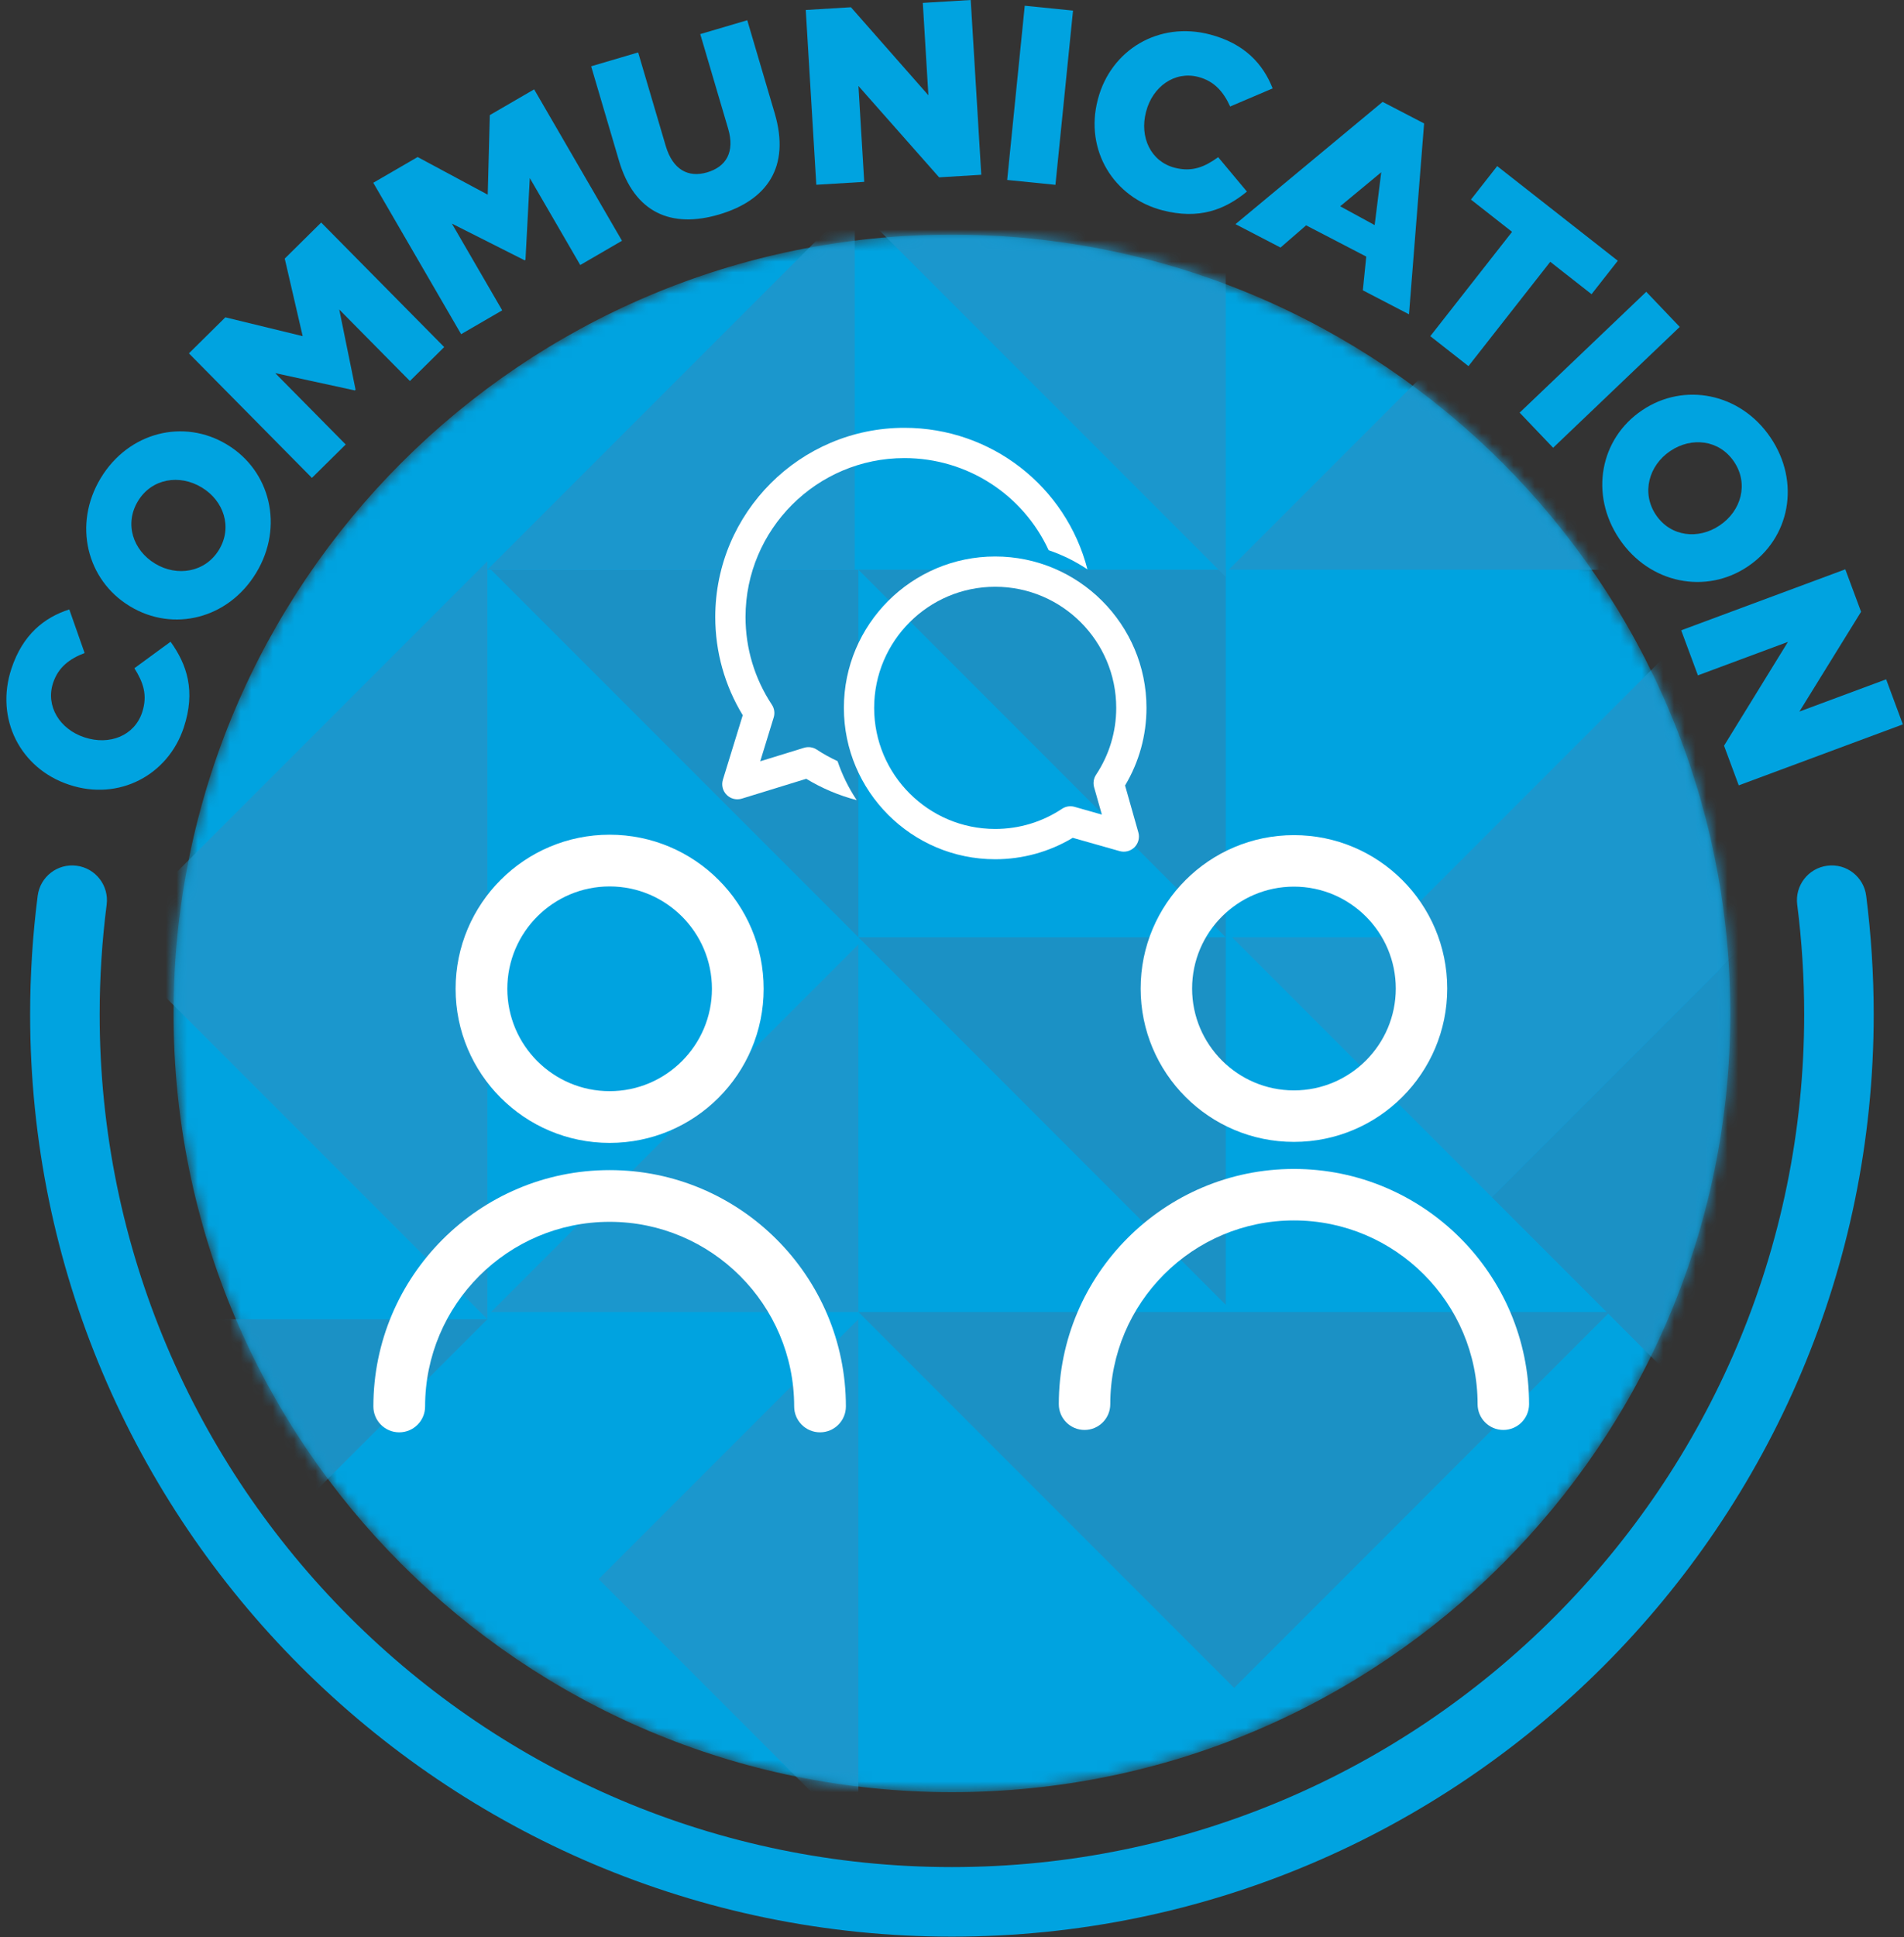
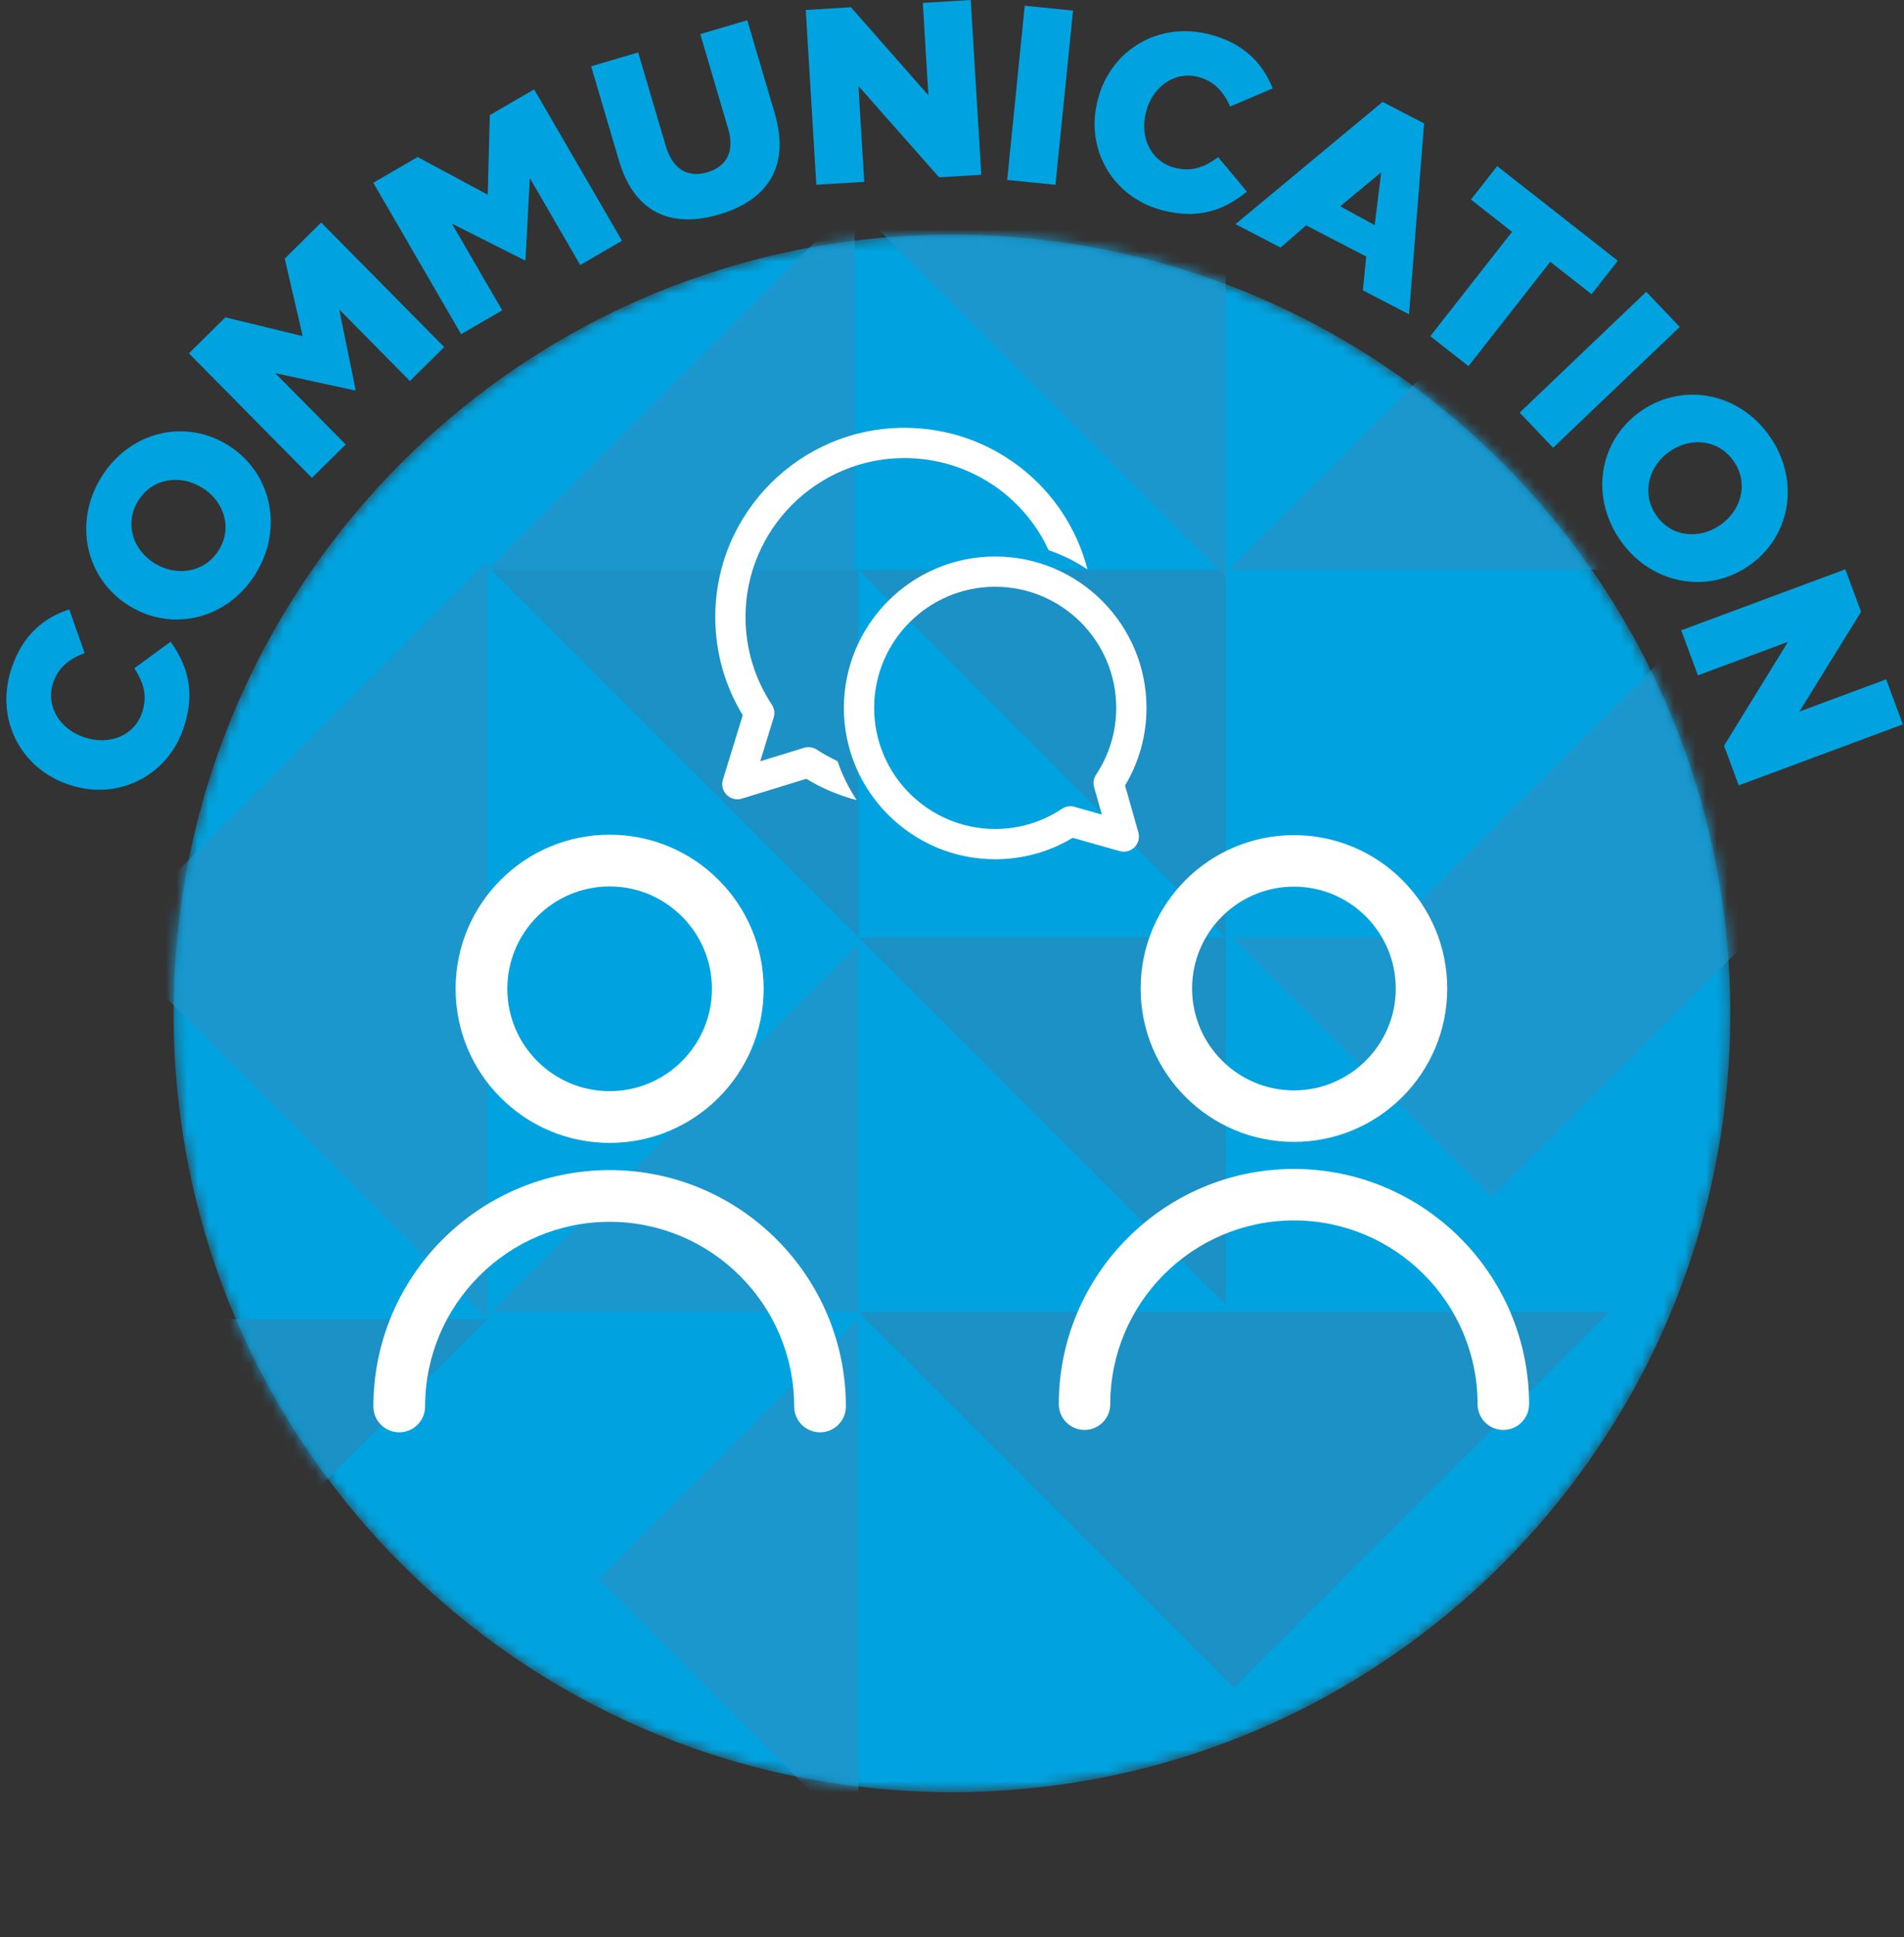
<svg xmlns="http://www.w3.org/2000/svg" xmlns:xlink="http://www.w3.org/1999/xlink" width="178px" height="181px" viewBox="0 0 178 181" version="1.1">
  <rect x="0" y="0" width="178" height="181" fill="#333333" stroke="none" />
  <title>Values/Communication/Primary/Colour</title>
  <defs>
    <path d="M0.222,73.732 C0.222,113.922 32.802,146.501 72.992,146.501 L72.992,146.501 C113.181,146.501 145.761,113.922 145.761,73.732 L145.761,73.732 C145.761,33.543 113.181,0.963 72.992,0.963 L72.992,0.963 C32.802,0.963 0.222,33.543 0.222,73.732 L0.222,73.732 Z" id="path-1" />
  </defs>
  <g id="Page-1" stroke="none" stroke-width="1" fill="none" fill-rule="evenodd">
    <g id="Group" transform="translate(-11, -10)">
      <g id="icon" transform="translate(11, 9)">
        <g id="pattern" transform="translate(16, 21.957)">
          <mask id="mask-2" fill="white">
            <use xlink:href="#path-1" />
          </mask>
          <g id="Clip-46" />
          <path d="M145.762,73.732 C145.762,113.921 113.182,146.501 72.992,146.501 C32.803,146.501 0.223,113.921 0.223,73.732 C0.223,33.543 32.803,0.962 72.992,0.962 C113.182,0.962 145.762,33.543 145.762,73.732" id="Fill-3" fill="#00A3E0" mask="url(#mask-2)" />
          <polygon id="Fill-6" fill="#1B97CD" mask="url(#mask-2)" points="147.749 66.619 113.406 66.619 147.749 32.276" />
          <polygon id="Fill-9" fill="#1B97CD" mask="url(#mask-2)" points="147.749 32.276 98.868 32.276 147.749 -16.605" />
          <polygon id="Fill-12" fill="#1B91C5" mask="url(#mask-2)" points="98.591 32.276 98.591 66.619 64.248 32.276" />
          <polygon id="Fill-15" fill="#1B91C5" mask="url(#mask-2)" points="98.591 66.619 98.591 100.962 64.248 66.619" />
          <polygon id="Fill-18" fill="#1B97CD" mask="url(#mask-2)" points="98.591 -1.394 98.591 32.949 64.248 -1.394" />
          <polygon id="Fill-21" fill="#1B91C5" mask="url(#mask-2)" points="64.248 32.276 64.248 66.619 29.905 32.276" />
          <polygon id="Fill-24" fill="#1B97CD" mask="url(#mask-2)" points="63.911 32.276 29.568 32.276 63.911 -2.067" />
          <polygon id="Fill-27" fill="#1B97CD" mask="url(#mask-2)" points="64.248 101.636 29.905 101.636 64.248 67.293" />
          <polygon id="Fill-30" fill="#1B97CD" mask="url(#mask-2)" points="-5.845 66.895 29.568 31.483 29.568 102.309" />
          <polygon id="Fill-33" fill="#1B97CD" mask="url(#mask-2)" points="39.964 126.593 64.248 102.309 64.248 150.877" />
          <polygon id="Fill-36" fill="#1B91C5" mask="url(#mask-2)" points="5.284 126.593 -19 102.309 29.568 102.309" />
          <polygon id="Fill-39" fill="#1B91C5" mask="url(#mask-2)" points="99.373 136.76 64.248 101.635 134.497 101.635" />
-           <polygon id="Fill-42" fill="#1B91C5" mask="url(#mask-2)" points="123.465 90.903 147.749 66.619 147.749 115.187" />
          <polygon id="Fill-45" fill="#1B97CD" mask="url(#mask-2)" points="123.465 90.903 99.181 66.619 147.749 66.619" />
        </g>
        <g id="communication" transform="translate(0, 0.957)" fill="#00A3E0">
          <path d="M6.441,73.359 L6.486,73.374 C11.124,74.913 15.706,72.466 17.178,68.027 C18.312,64.609 17.48,62.141 15.946,60.006 L12.564,62.481 C13.386,63.789 13.824,64.993 13.287,66.613 C12.564,68.789 10.237,69.715 7.907,68.943 L7.862,68.928 C5.598,68.177 4.243,66.027 4.963,63.853 C5.457,62.365 6.528,61.588 7.911,61.061 L6.478,56.988 C4.134,57.738 2.125,59.339 1.072,62.512 C-0.489,67.218 1.914,71.857 6.441,73.359" id="Fill-49" />
          <path d="M12.895,46.871 C14.188,44.731 16.8,44.344 18.839,45.579 L18.88,45.602 C20.9,46.826 21.759,49.287 20.478,51.406 C19.183,53.546 16.54,53.94 14.52,52.718 L14.48,52.694 C12.459,51.472 11.599,49.011 12.895,46.871 M12.124,56.677 L12.164,56.702 C16.183,59.134 21.339,57.882 23.953,53.563 C26.567,49.243 25.268,44.031 21.249,41.6 L21.208,41.575 C17.188,39.142 12.034,40.394 9.419,44.713 C6.805,49.034 8.105,54.246 12.124,56.677" id="Fill-51" />
          <polygon id="Fill-53" points="32.319 41.575 25.73 34.908 33.174 36.524 33.242 36.457 31.715 28.962 38.32 35.644 41.528 32.474 30.027 20.837 26.62 24.205 28.297 31.453 21.068 29.693 17.661 33.06 29.16 44.697" />
          <polygon id="Fill-55" points="46.95 29.04 42.246 20.936 49.046 24.365 49.126 24.318 49.529 16.68 54.246 24.806 58.147 22.54 49.935 8.393 45.791 10.798 45.596 18.234 39.042 14.716 34.897 17.121 43.109 31.269" />
          <path d="M67.221,20.086 C71.682,18.771 73.912,15.675 72.426,10.631 L69.86,1.934 L65.465,3.229 L68.071,12.062 C68.719,14.259 67.879,15.627 66.108,16.149 C64.359,16.665 62.9,15.926 62.232,13.662 L59.659,4.942 L55.265,6.237 L57.864,15.048 C59.313,19.958 62.783,21.395 67.221,20.086" id="Fill-57" />
          <polygon id="Fill-59" points="80.794 17.036 80.253 8.077 87.795 16.612 91.737 16.374 90.75 0.043 86.271 0.314 86.792 8.946 79.551 0.72 75.328 0.976 76.315 17.307" />
          <polygon id="Fill-61" points="100.314 1.034 95.801 0.578 94.159 16.858 98.67 17.312" />
          <path d="M108.646,19.687 C112.128,20.6 114.538,19.612 116.57,17.945 L113.884,14.729 C112.633,15.632 111.459,16.146 109.809,15.714 C107.591,15.133 106.517,12.87 107.139,10.495 L107.152,10.45 C107.756,8.143 109.815,6.652 112.031,7.233 C113.546,7.63 114.391,8.649 115.004,9.995 L118.977,8.304 C118.078,6.015 116.353,4.113 113.119,3.265 C108.325,2.008 103.849,4.702 102.639,9.316 L102.628,9.36 C101.389,14.088 104.123,18.502 108.646,19.687" id="Fill-63" />
          <path d="M129.128,16.139 L128.513,21.075 L125.29,19.318 L129.128,16.139 Z M119.713,23.174 L122.107,21.099 L127.728,24.018 L127.408,27.17 L131.723,29.411 L133.136,11.578 L129.257,9.563 L115.501,20.987 L119.713,23.174 Z" id="Fill-65" />
          <polygon id="Fill-67" points="137.283 34.253 144.929 24.505 148.79 27.533 151.243 24.407 139.968 15.565 137.515 18.692 141.359 21.706 133.715 31.454" />
          <polygon id="Fill-69" points="145.197 41.882 157.035 30.589 153.904 27.308 142.067 38.601" />
          <path d="M156.124,42.204 L156.162,42.178 C158.12,40.859 160.714,41.11 162.111,43.184 C163.509,45.258 162.765,47.789 160.788,49.122 L160.749,49.148 C158.793,50.468 156.199,50.216 154.814,48.162 C153.416,46.089 154.166,43.525 156.124,42.204 L156.124,42.204 Z M153.498,38.393 C149.603,41.02 148.574,46.224 151.396,50.411 C154.219,54.596 159.494,55.604 163.389,52.978 L163.427,52.952 C167.322,50.325 168.352,45.121 165.529,40.936 C162.707,36.751 157.431,35.741 153.537,38.368 L153.498,38.393 Z" id="Fill-71" />
          <polygon id="Fill-73" points="158.734 63.147 167.15 60.02 161.176 69.722 162.551 73.425 177.893 67.728 176.331 63.519 168.221 66.531 173.987 57.206 172.512 53.239 157.171 58.938" />
        </g>
        <g id="people" transform="translate(34.906, 40.974)" fill="#FFFFFF">
          <path d="M49.645,-1.42108547e-14 C39.895,-1.42108547e-14 31.962,7.932 31.962,17.681 C31.962,20.935 32.849,24.092 34.531,26.855 L32.675,32.882 C32.522,33.382 32.657,33.927 33.028,34.297 C33.398,34.668 33.943,34.803 34.444,34.649 L40.469,32.795 C41.937,33.687 43.531,34.358 45.187,34.79 C44.438,33.669 43.833,32.446 43.394,31.146 C42.724,30.836 42.075,30.481 41.458,30.072 C41.105,29.839 40.666,29.774 40.261,29.899 L36.166,31.16 L37.425,27.064 C37.55,26.66 37.486,26.221 37.252,25.868 C35.642,23.436 34.791,20.605 34.791,17.681 C34.791,9.492 41.456,2.829 49.645,2.829 C55.56,2.829 60.754,6.285 63.129,11.437 C64.422,11.877 65.641,12.48 66.757,13.227 C64.757,5.483 57.775,-1.42108547e-14 49.645,-1.42108547e-14" id="Fill-75" />
          <path d="M67.379,33.586 L68.104,36.141 L65.549,35.416 C65.151,35.303 64.725,35.37 64.38,35.599 C62.524,36.833 60.362,37.484 58.131,37.484 C51.892,37.484 46.816,32.407 46.816,26.169 C46.816,19.928 51.892,14.852 58.131,14.852 C64.371,14.852 69.447,19.928 69.447,26.169 C69.447,28.398 68.795,30.559 67.562,32.417 C67.333,32.761 67.267,33.188 67.379,33.586 M58.131,12.024 C50.332,12.024 43.986,18.369 43.986,26.169 C43.986,33.968 50.332,40.313 58.131,40.313 C60.698,40.313 63.192,39.623 65.384,38.31 L69.769,39.553 C70.262,39.691 70.792,39.554 71.155,39.191 C71.518,38.83 71.655,38.298 71.516,37.806 L70.274,33.42 C71.586,31.23 72.276,28.735 72.276,26.169 C72.276,18.369 65.931,12.024 58.131,12.024" id="Fill-77" />
          <path d="M-7.10542736e-15,91.444 C-7.10542736e-15,92.779 1.082,93.861 2.417,93.861 C3.752,93.861 4.835,92.779 4.835,91.444 C4.835,81.931 12.574,74.192 22.087,74.192 C31.601,74.192 39.339,81.931 39.339,91.444 C39.339,92.779 40.422,93.861 41.757,93.861 C43.092,93.861 44.174,92.779 44.174,91.444 C44.174,79.265 34.266,69.358 22.087,69.358 C9.908,69.358 -7.10542736e-15,79.265 -7.10542736e-15,91.444" id="Fill-79" />
          <path d="M12.522,52.419 C12.522,47.145 16.812,42.853 22.086,42.853 C27.361,42.853 31.651,47.145 31.651,52.419 C31.651,57.691 27.361,61.983 22.086,61.983 C16.812,61.983 12.522,57.691 12.522,52.419 M36.486,52.419 C36.486,44.465 30.04,38.02 22.086,38.02 C14.134,38.02 7.687,44.465 7.687,52.419 C7.687,60.371 14.134,66.817 22.086,66.817 C30.04,66.817 36.486,60.371 36.486,52.419" id="Fill-81" />
          <path d="M66.485,93.638 C67.813,93.638 68.89,92.56 68.89,91.232 C68.89,81.764 76.592,74.062 86.06,74.062 C95.528,74.062 103.231,81.764 103.231,91.232 C103.231,92.56 104.308,93.638 105.636,93.638 C106.965,93.638 108.043,92.56 108.043,91.232 C108.043,79.111 98.181,69.25 86.06,69.25 C73.94,69.25 64.079,79.111 64.079,91.232 C64.079,92.56 65.156,93.638 66.485,93.638" id="Fill-83" />
          <path d="M86.061,42.872 C91.309,42.872 95.581,47.143 95.581,52.392 C95.581,57.641 91.309,61.911 86.061,61.911 C80.812,61.911 76.541,57.641 76.541,52.392 C76.541,47.143 80.812,42.872 86.061,42.872 M86.061,66.723 C93.975,66.723 100.391,60.307 100.391,52.392 C100.391,44.477 93.975,38.06 86.061,38.06 C78.147,38.06 71.73,44.477 71.73,52.392 C71.73,60.307 78.147,66.723 86.061,66.723" id="Fill-85" />
        </g>
-         <path d="M88.992,181.957 C41.475,181.957 2.817,143.299 2.817,95.782 C2.817,92.08 3.054,88.352 3.523,84.702 C3.752,82.921 5.374,81.662 7.161,81.892 C8.941,82.12 10.199,83.749 9.971,85.529 C9.537,88.906 9.317,92.355 9.317,95.782 C9.317,139.715 45.059,175.457 88.992,175.457 C132.926,175.457 168.668,139.715 168.668,95.782 C168.668,92.36 168.449,88.91 168.017,85.526 C167.79,83.746 169.05,82.119 170.83,81.892 C172.62,81.661 174.238,82.924 174.465,84.704 C174.931,88.359 175.168,92.086 175.168,95.782 C175.168,143.299 136.51,181.957 88.992,181.957" id="horseshoe" fill="#00A3E0" />
      </g>
    </g>
  </g>
</svg>